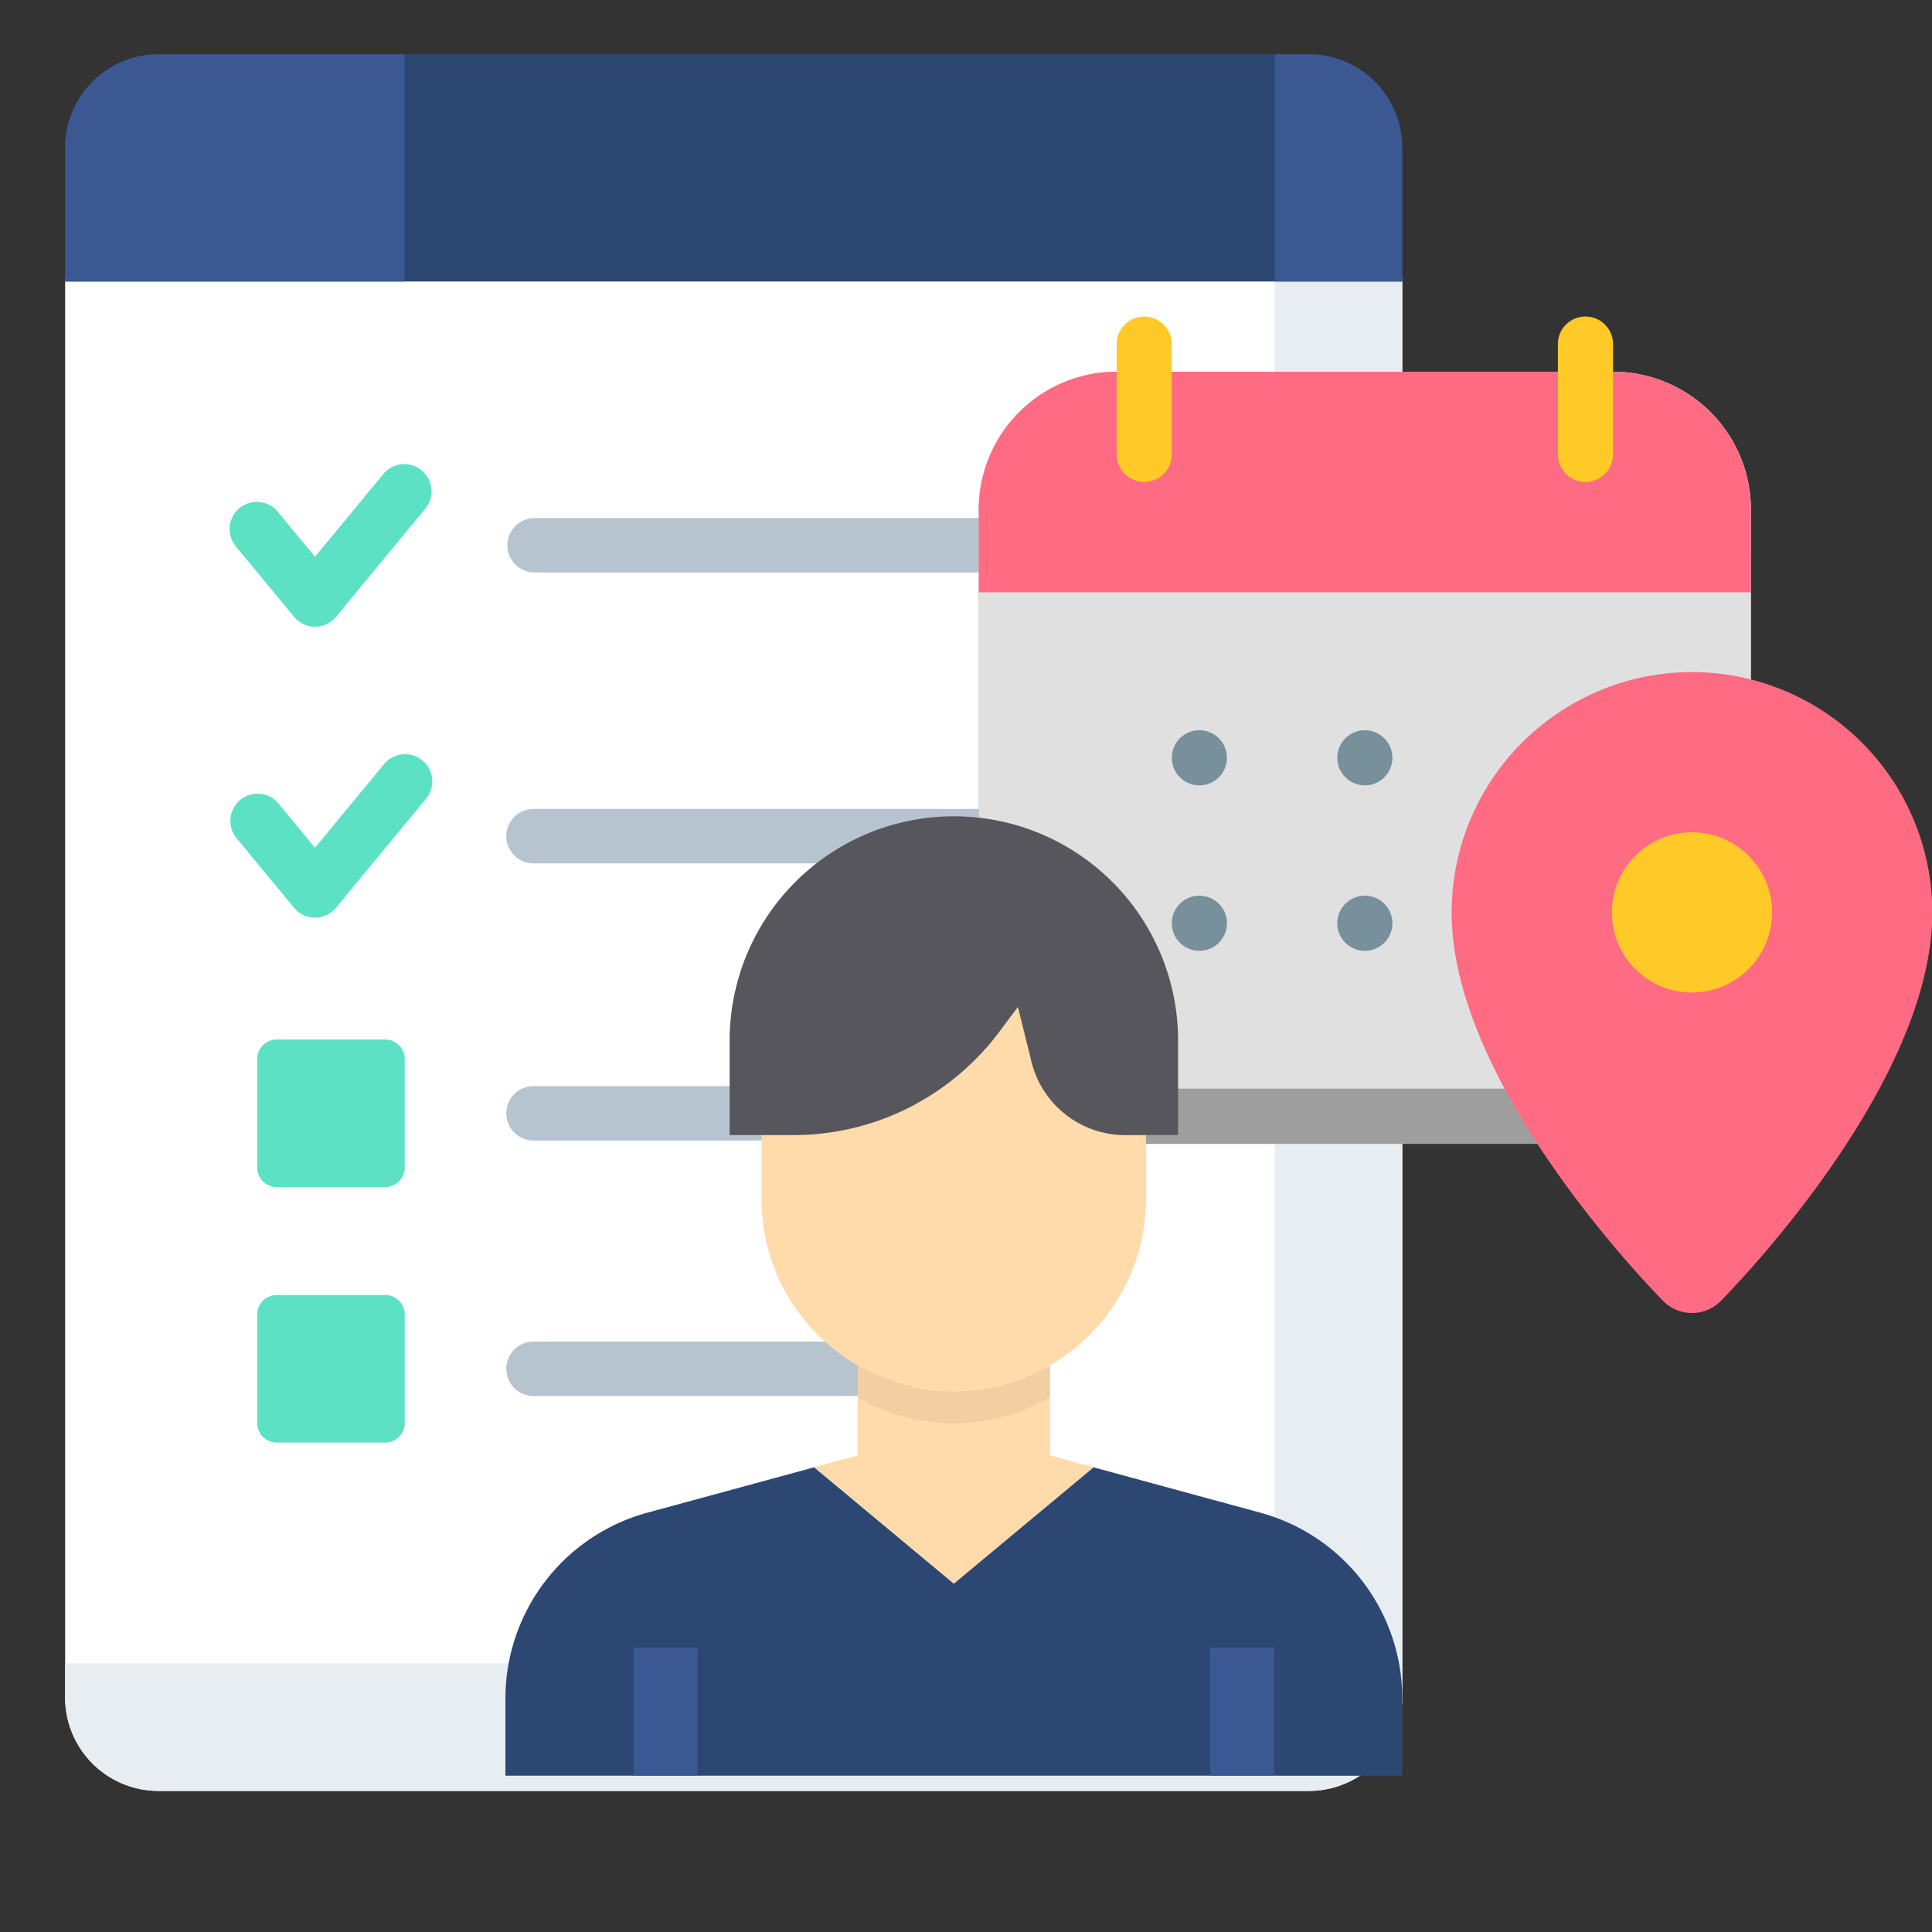
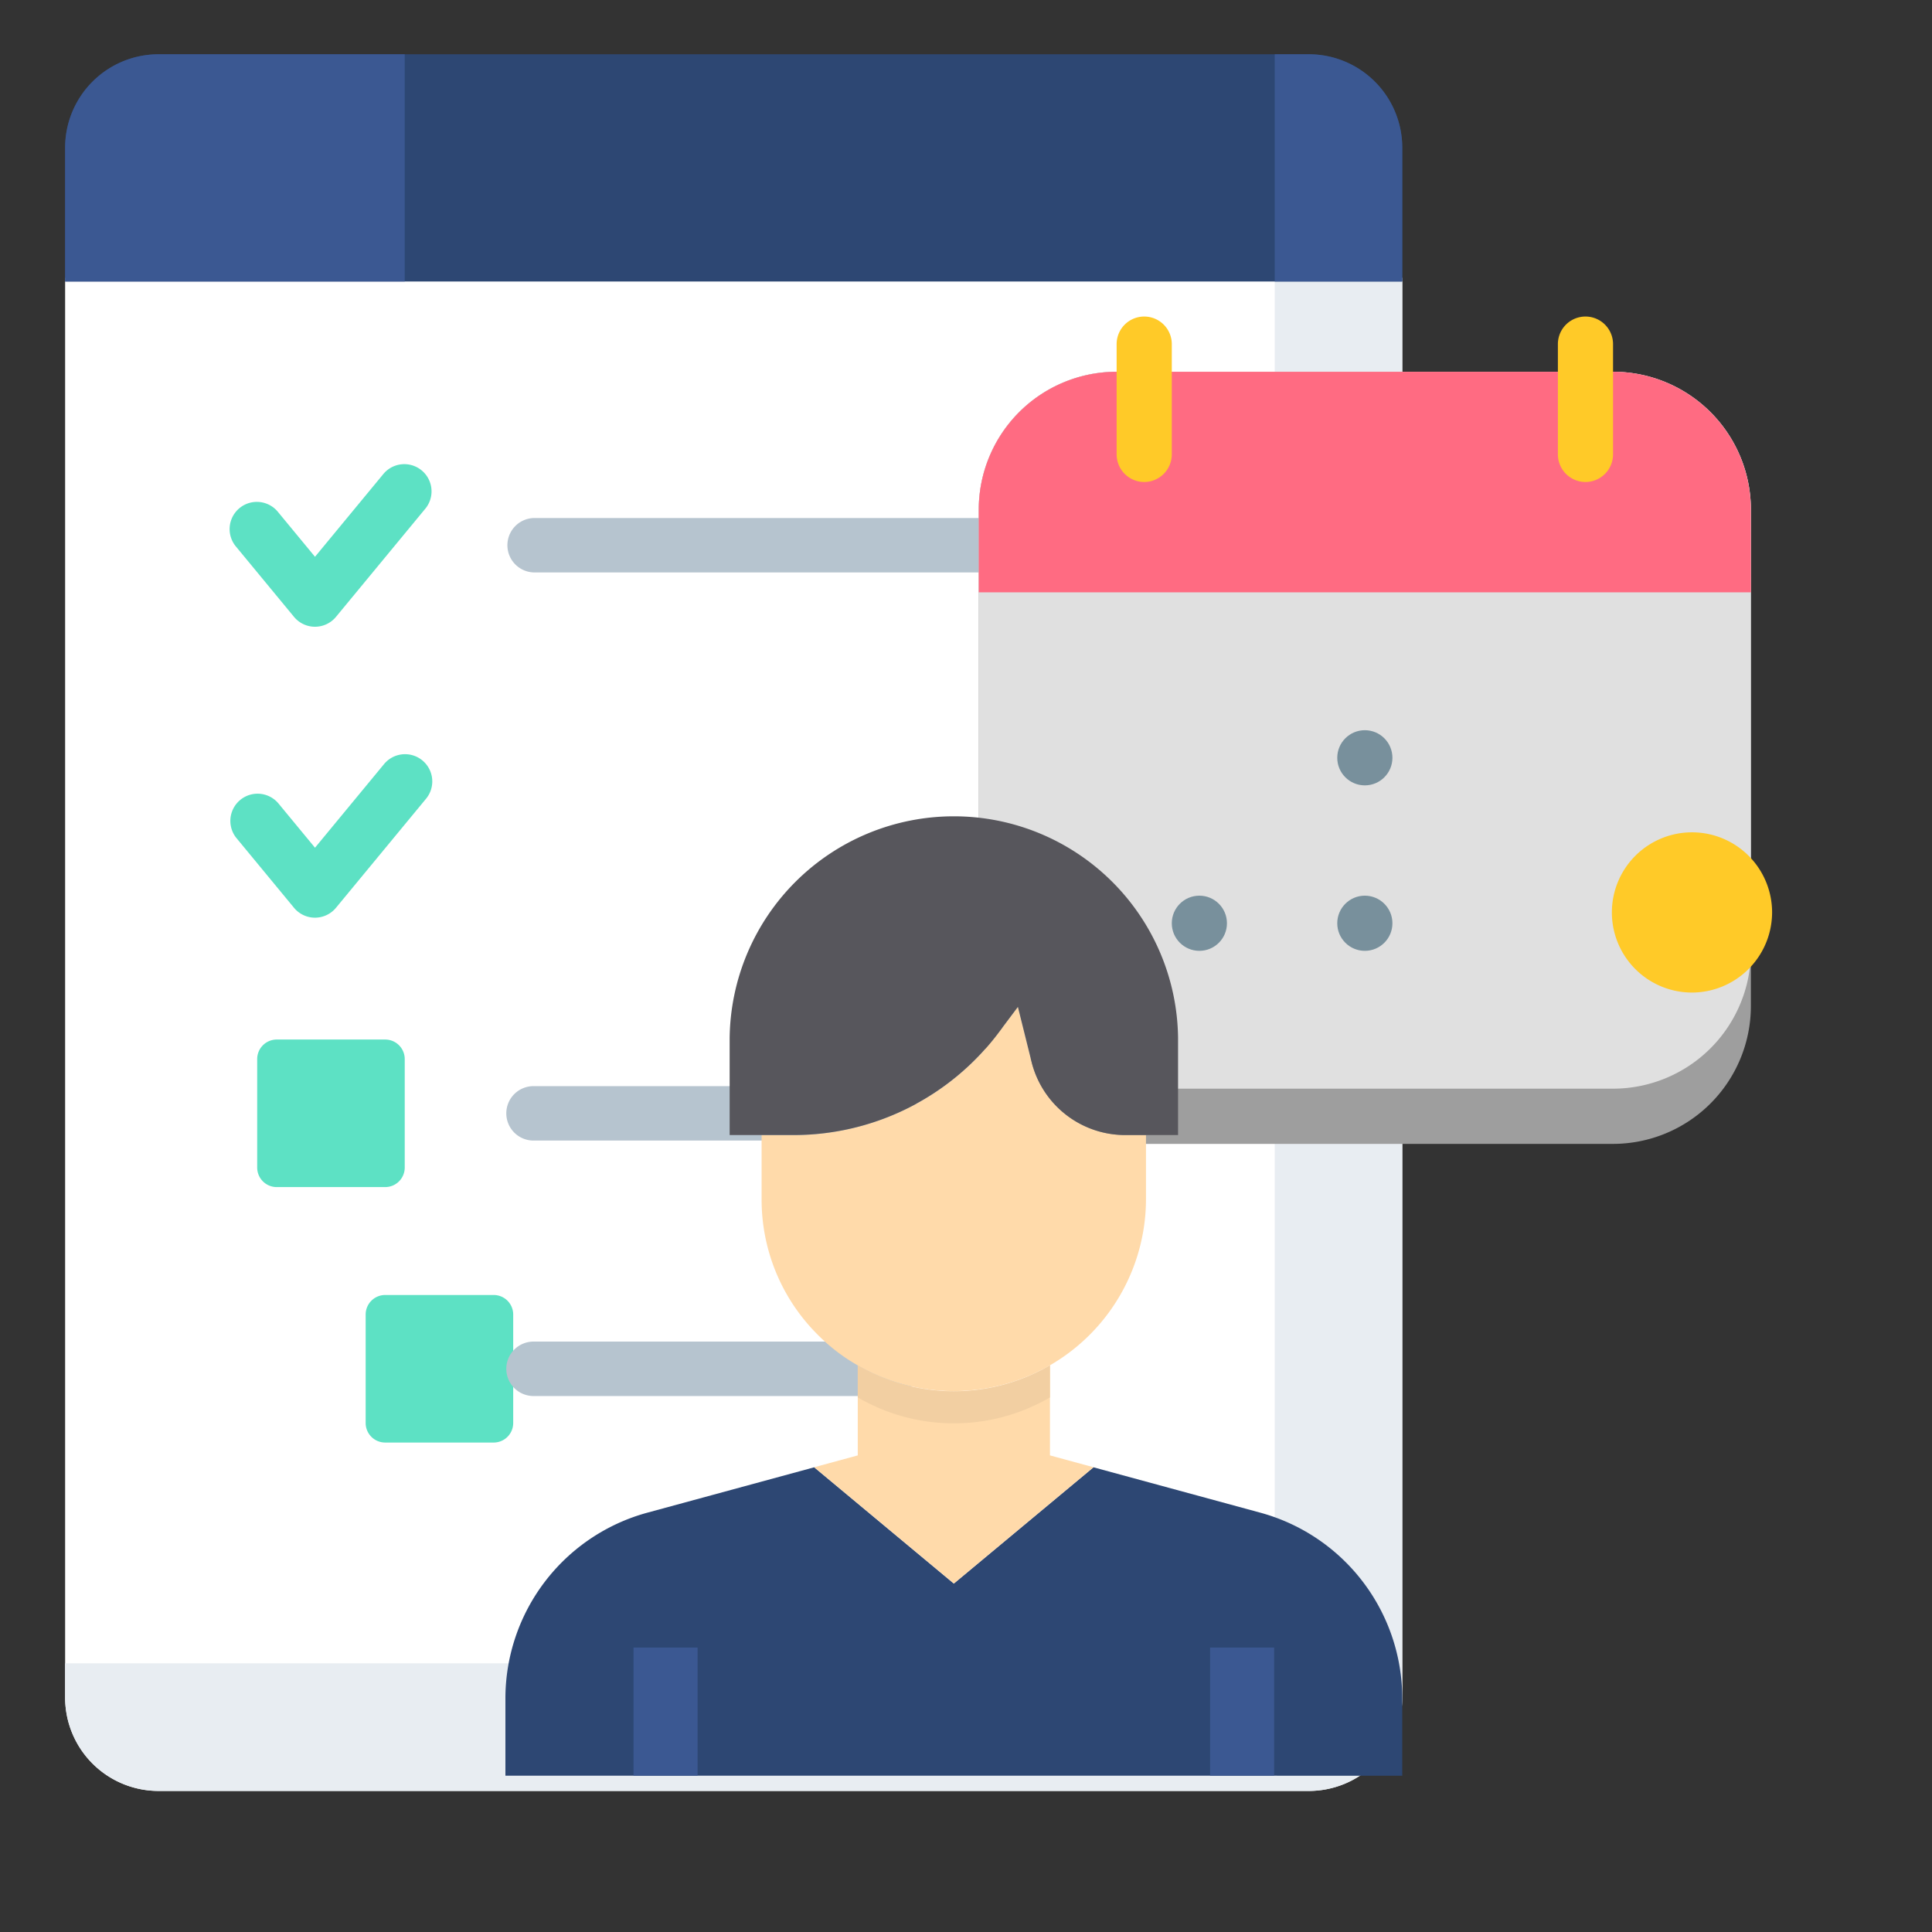
<svg xmlns="http://www.w3.org/2000/svg" width="178" height="178">
  <rect width="100%" height="100%" fill="#333333" stroke="none" />
  <defs>
    <clipPath id="a">
      <path data-name="Rectangle 1879" transform="translate(302 1970)" fill="none" stroke="#707070" d="M0 0h178v178H0z" />
    </clipPath>
  </defs>
  <g transform="translate(-302 -1970)" clip-path="url(#a)">
    <g data-name="Group 2198">
      <g data-name="Group 2172">
        <g data-name="Group 2167">
          <path data-name="Path 40293" d="M308 1995.592v130.8a8.611 8.611 0 008.611 8.611h105.973a8.611 8.611 0 008.611-8.611v-130.8z" fill="#fff" />
        </g>
        <path data-name="Path 40294" d="M419.297 2017.726h-68.091a2.508 2.508 0 000 5.015h65.376a27.848 27.848 0 012.715-5.015z" fill="#b6c4cf" />
-         <path data-name="Path 40295" d="M417.606 2044.53h-66.4a2.508 2.508 0 100 5.015h69.743a27.99 27.99 0 01-3.343-5.015z" fill="#b6c4cf" />
        <g data-name="Group 2168">
          <path data-name="Path 40296" d="M419.444 1995.592v124.211a3.444 3.444 0 01-3.444 3.445H308v3.14a8.611 8.611 0 008.611 8.615h105.973a8.611 8.611 0 008.611-8.611v-130.8z" fill="#e8edf2" />
        </g>
        <g data-name="Group 2169">
          <path data-name="Path 40297" d="M422.584 1975H316.611a8.611 8.611 0 00-8.611 8.611v12.326h123.193v-12.326a8.612 8.612 0 00-8.609-8.611z" fill="#2d4773" />
        </g>
        <g data-name="Group 2170">
          <path data-name="Path 40298" d="M422.584 1975h-3.14v20.937h11.751v-12.326a8.612 8.612 0 00-8.611-8.611z" fill="#3b5892" />
        </g>
        <g data-name="Group 2171">
          <path data-name="Path 40299" d="M339.286 1975h-22.675a8.611 8.611 0 00-8.611 8.611v12.326h31.286z" fill="#3b5892" />
        </g>
      </g>
      <g data-name="Group 2175">
        <g data-name="Group 2173">
          <path data-name="Path 40300" d="M337.489 2079.369h-9.994a1.8 1.8 0 01-1.8-1.8v-9.994a1.8 1.8 0 011.8-1.8h9.994a1.8 1.8 0 011.8 1.8v9.994a1.8 1.8 0 01-1.8 1.8z" fill="#5de1c4" />
        </g>
        <g data-name="Group 2174">
-           <path data-name="Path 40301" d="M337.489 2102.905h-9.994a1.8 1.8 0 01-1.8-1.8v-9.994a1.8 1.8 0 011.8-1.8h9.994a1.8 1.8 0 011.8 1.8v10a1.8 1.8 0 01-1.8 1.794z" fill="#5de1c4" />
+           <path data-name="Path 40301" d="M337.489 2102.905a1.8 1.8 0 01-1.8-1.8v-9.994a1.8 1.8 0 011.8-1.8h9.994a1.8 1.8 0 011.8 1.8v10a1.8 1.8 0 01-1.8 1.794z" fill="#5de1c4" />
        </g>
      </g>
      <g data-name="Group 2176">
        <path data-name="Path 40302" d="M331.022 2027.744a2.507 2.507 0 01-1.934-.911l-5.324-6.448a2.508 2.508 0 113.867-3.193l3.391 4.106 6.329-7.664a2.508 2.508 0 013.867 3.193l-8.263 10.006a2.509 2.509 0 01-1.933.911z" fill="#5de1c4" />
      </g>
      <g data-name="Group 2178">
        <g data-name="Group 2177">
          <path data-name="Path 40303" d="M384.125 2075.083h-32.92a2.508 2.508 0 110-5.015h32.92a2.508 2.508 0 010 5.015z" fill="#b6c4cf" />
        </g>
      </g>
      <g data-name="Group 2179">
        <path data-name="Path 40304" d="M384.125 2098.619h-32.92a2.508 2.508 0 110-5.015h32.92a2.508 2.508 0 010 5.015z" fill="#b6c4cf" />
      </g>
      <g data-name="Group 2180">
        <path data-name="Path 40305" d="M331.022 2054.548a2.507 2.507 0 01-1.934-.911l-5.324-6.448a2.508 2.508 0 013.867-3.193l3.391 4.106 6.329-7.664a2.508 2.508 0 113.867 3.193l-8.263 10.005a2.509 2.509 0 01-1.933.912z" fill="#5de1c4" />
      </g>
      <g data-name="Group 2195">
        <path data-name="Path 40312" d="M450.613 2075.389h-45.735a12.709 12.709 0 01-12.7-12.7v-45.74a12.709 12.709 0 0112.7-12.7h45.735a12.709 12.709 0 0112.7 12.7v45.735a12.709 12.709 0 01-12.7 12.705z" fill="#9e9e9e" />
        <path data-name="Path 40313" d="M463.318 2016.949v40.653a12.709 12.709 0 01-12.7 12.7h-45.74a12.709 12.709 0 01-12.7-12.7v-40.653a12.709 12.709 0 0112.7-12.7h45.735a12.709 12.709 0 0112.705 12.7z" fill="#e0e0e0" />
        <path data-name="Path 40314" d="M463.318 2024.572h-71.144v-7.622a12.709 12.709 0 0112.7-12.7h45.735a12.709 12.709 0 0112.7 12.7z" fill="#ff6b82" />
        <g data-name="Group 2189">
-           <circle data-name="Ellipse 67" cx="2.541" cy="2.541" r="2.541" fill="#78909c" transform="translate(409.96 2037.276)" />
-         </g>
+           </g>
        <g data-name="Group 2190">
          <circle data-name="Ellipse 68" cx="2.541" cy="2.541" r="2.541" fill="#78909c" transform="translate(425.205 2037.276)" />
        </g>
        <g data-name="Group 2191">
          <circle data-name="Ellipse 69" cx="2.541" cy="2.541" r="2.541" fill="#78909c" transform="translate(409.96 2052.521)" />
        </g>
        <g data-name="Group 2192">
          <circle data-name="Ellipse 70" cx="2.541" cy="2.541" r="2.541" fill="#78909c" transform="translate(425.205 2052.521)" />
        </g>
        <g data-name="Group 2193">
          <path data-name="Path 40315" d="M407.419 2014.408a2.548 2.548 0 01-2.541-2.541v-10.163a2.541 2.541 0 115.082 0v10.163a2.548 2.548 0 01-2.541 2.541z" fill="#ffca28" />
        </g>
        <g data-name="Group 2194">
          <path data-name="Path 40316" d="M448.073 2014.408a2.548 2.548 0 01-2.541-2.541v-10.163a2.541 2.541 0 115.082 0v10.163a2.548 2.548 0 01-2.541 2.541z" fill="#ffca28" />
        </g>
      </g>
      <g data-name="Group 2196">
-         <path data-name="Path 40317" d="M457.887 2031.921a22.162 22.162 0 00-22.144 22.144c0 16.091 18.748 35.024 19.523 35.836a3.743 3.743 0 005.241 0c.775-.812 19.523-19.745 19.523-35.836a22.162 22.162 0 00-22.143-22.144z" fill="#ff6b82" />
        <path data-name="Path 40318" d="M457.887 2061.446a7.381 7.381 0 117.381-7.381 7.4 7.4 0 01-7.381 7.381z" fill="#ffca28" />
      </g>
      <g data-name="Group 2197">
        <path data-name="Path 40319" d="M416.44 2133.6h-67.875v-7.141a17.746 17.746 0 0113.043-17.083l15.405-4.19 12.866 10.712 12.866-10.712 15.405 4.19a17.746 17.746 0 0113.044 17.087v7.141z" fill="#2d4773" />
        <path data-name="Path 40320" d="M407.582 2074.577v5.9a17.707 17.707 0 01-26.56 15.316 17 17 0 01-3.66-2.8 17.548 17.548 0 01-5.193-12.513v-5.9h2.951a23.633 23.633 0 0018.892-9.451l1.771-2.36 1.269 5.105a8.893 8.893 0 008.587 6.7z" fill="#ffdaaa" />
        <path data-name="Path 40321" d="M402.747 2105.181l-12.866 10.712-12.866-10.712 4.013-1.092v-8.293a17.59 17.59 0 0017.707 0v8.293z" fill="#ffdaaa" />
        <path data-name="Path 40322" d="M410.538 2065.723v8.853h-4.9a8.893 8.893 0 01-8.587-6.7l-1.269-5.105-1.771 2.36a23.633 23.633 0 01-18.887 9.444h-5.9v-8.852a20.658 20.658 0 0141.315 0z" fill="#57565c" />
        <path data-name="Path 40323" d="M398.735 2095.796v2.951a17.59 17.59 0 01-17.707 0v-2.951a17.59 17.59 0 0017.707 0z" fill="#f2cfa2" />
        <path data-name="Path 40324" d="M360.369 2121.795h5.9v11.8h-5.9z" fill="#3b5892" />
        <path data-name="Path 40325" d="M413.489 2121.795h5.9v11.8h-5.9z" fill="#3b5892" />
      </g>
    </g>
  </g>
</svg>